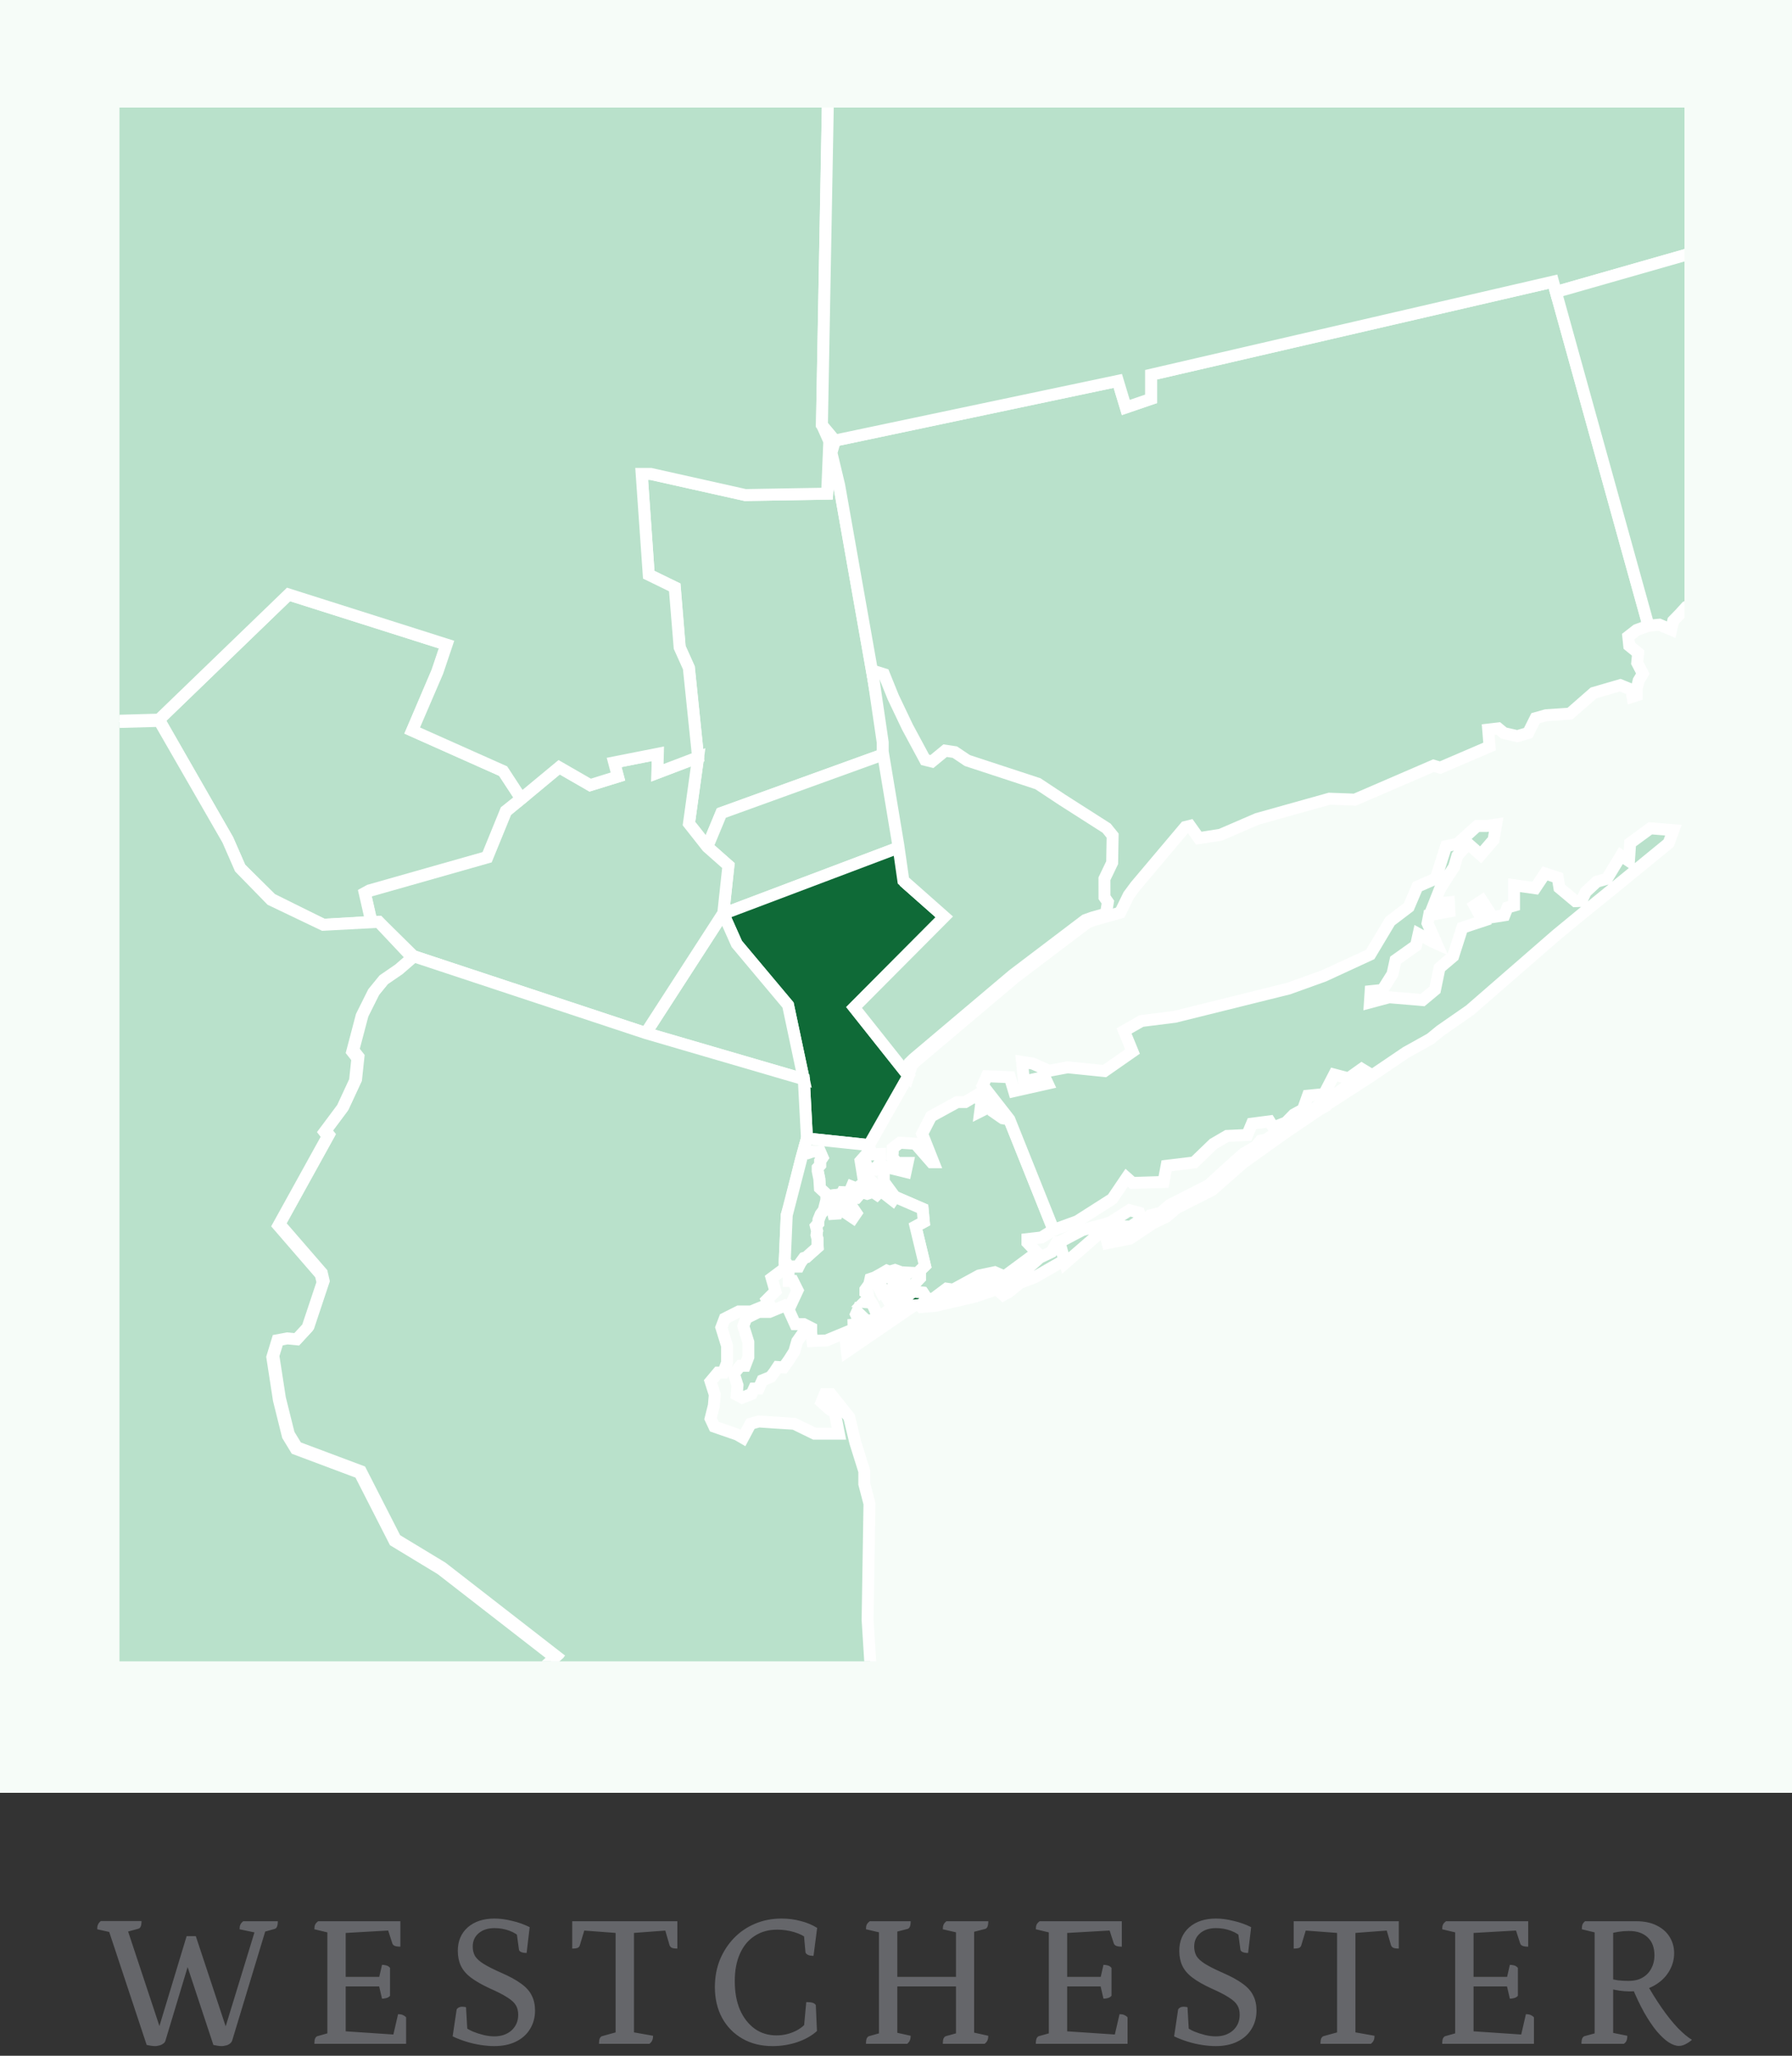
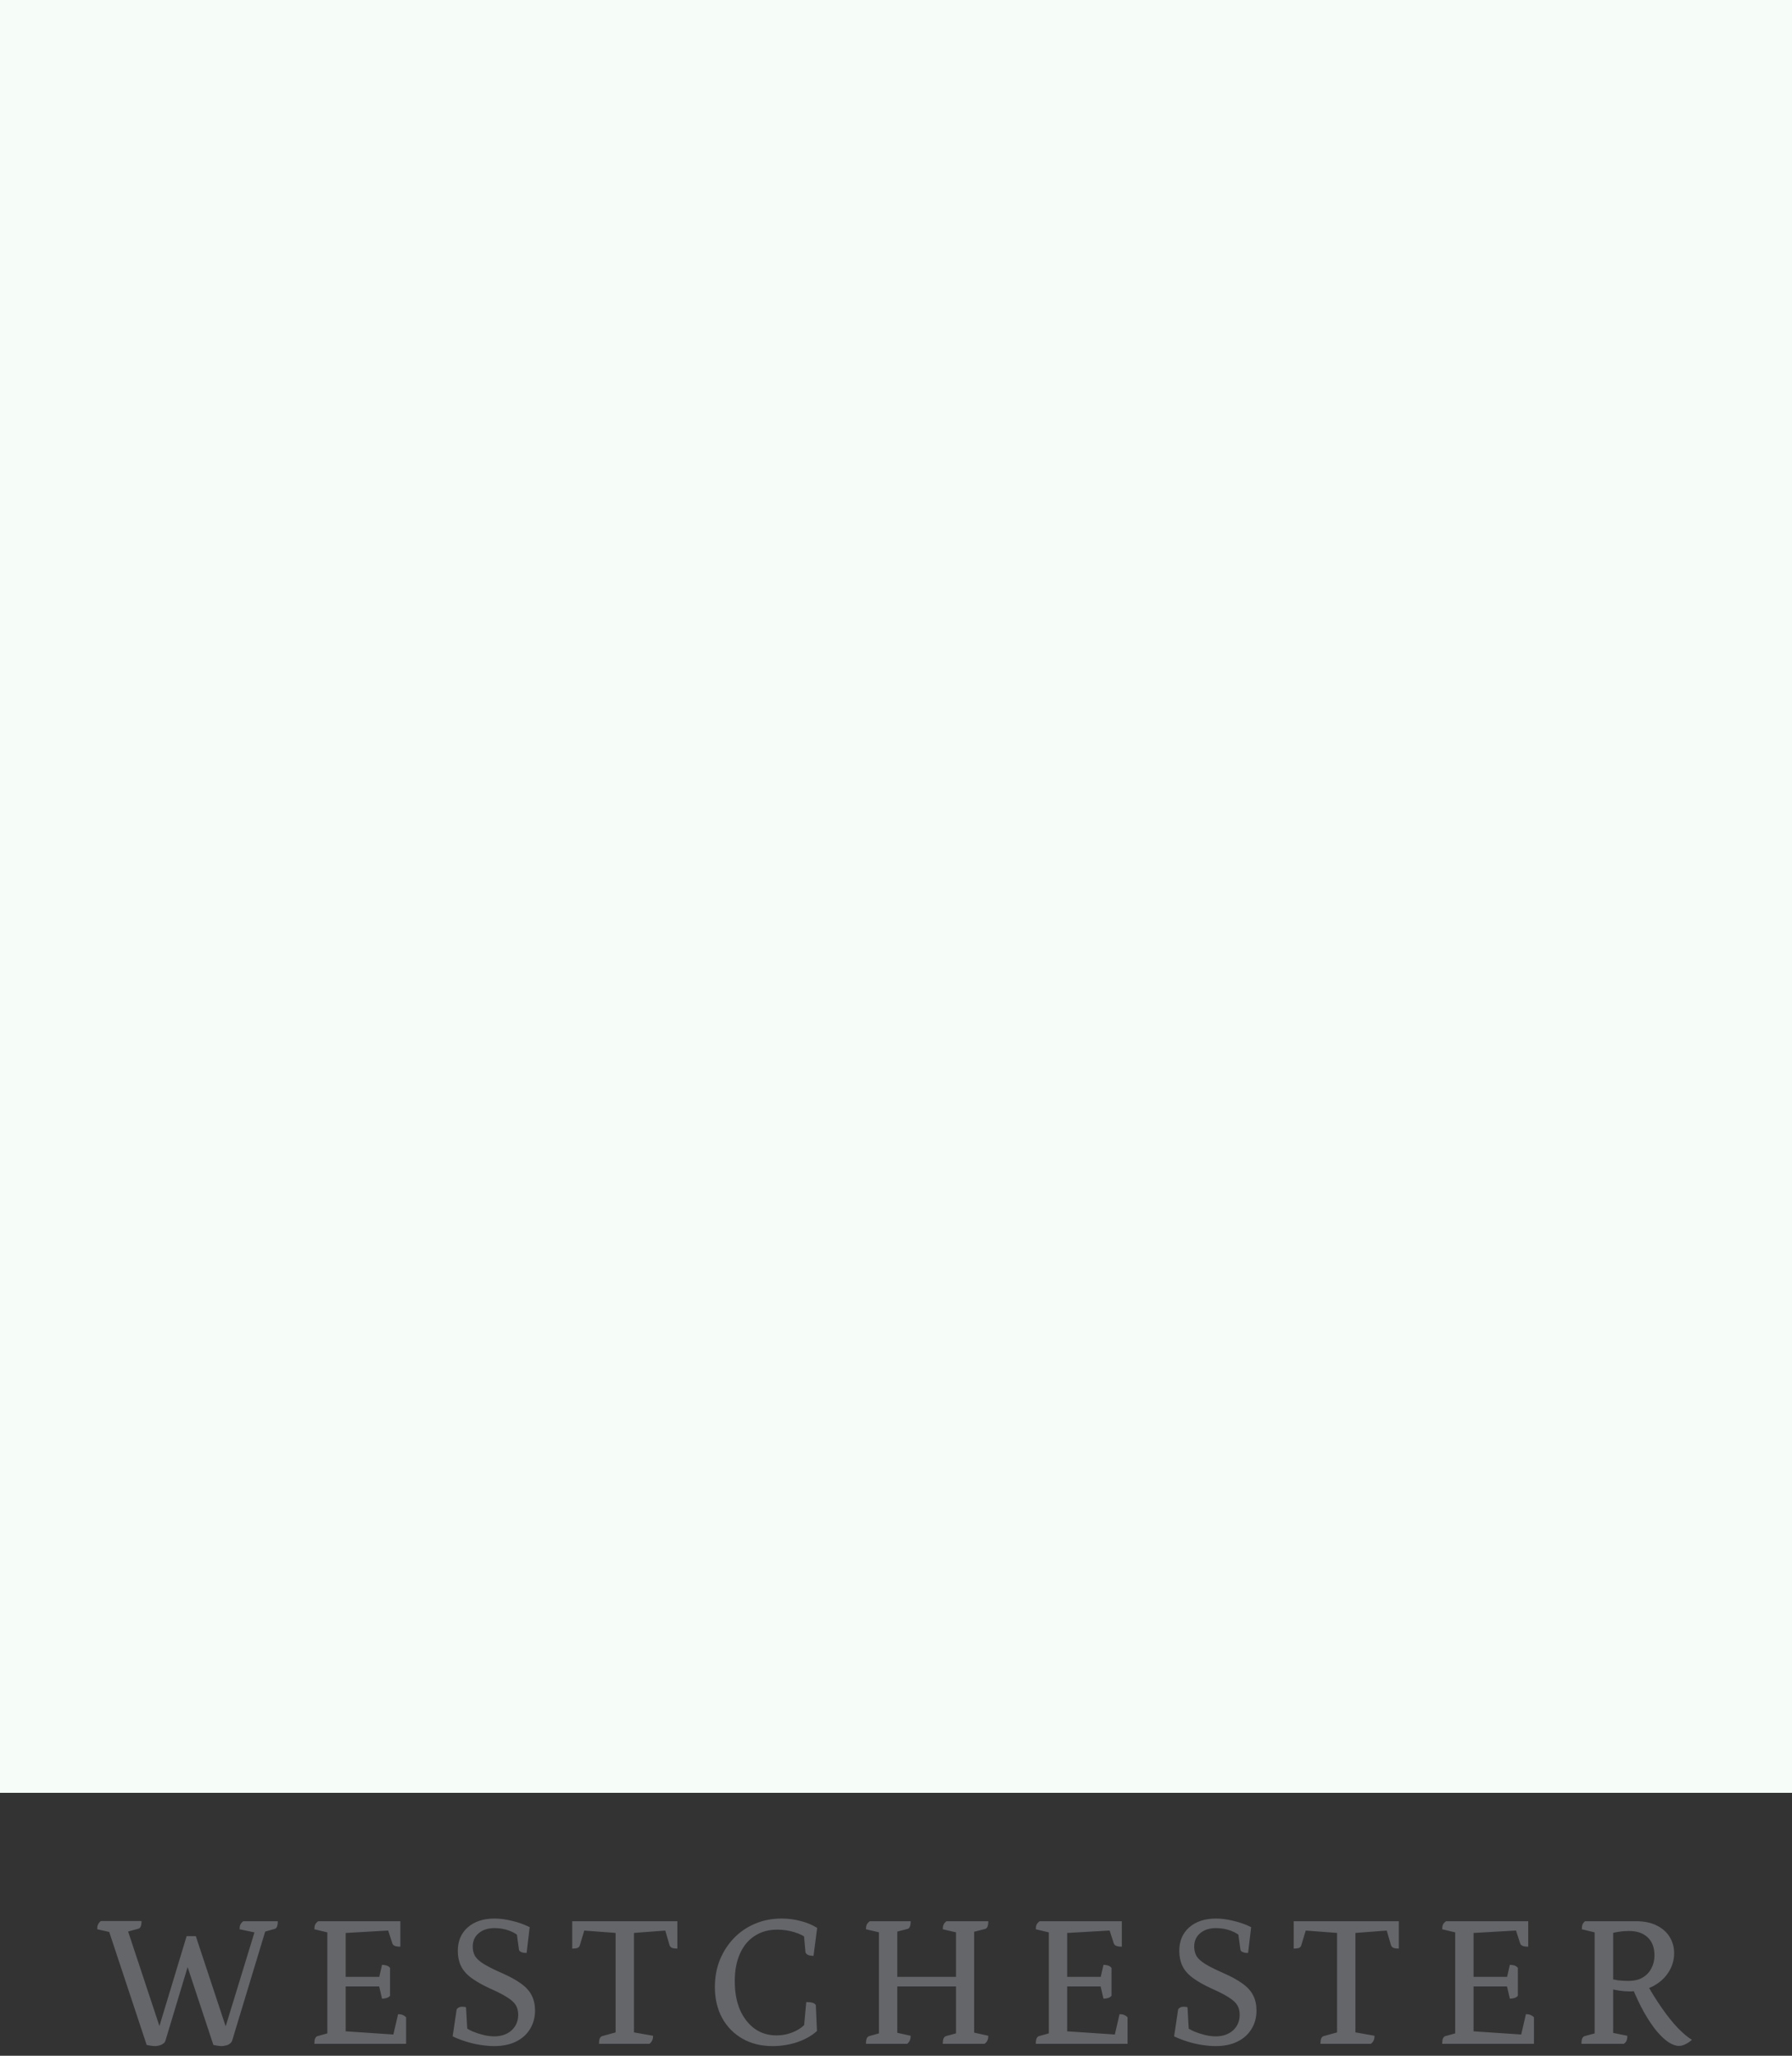
<svg xmlns="http://www.w3.org/2000/svg" width="150" height="172" viewBox="0 0 150 172" fill="none">
  <rect x="0" y="0" width="150" height="172" fill="#333333" stroke="none" />
  <path d="M0 0H150V150H0V0Z" fill="#F6FCF8" />
  <path d="M12.982 171.192C12.897 171.192 12.779 171.181 12.63 171.16C12.481 171.139 12.363 171.117 12.278 171.096L9.03 161.304L9.494 161.72L8.134 161.416C8.134 161.256 8.155 161.128 8.198 161.032C8.241 160.925 8.321 160.824 8.438 160.728H11.846C11.846 160.92 11.825 161.069 11.782 161.176C11.739 161.283 11.675 161.347 11.59 161.368L10.422 161.688L10.598 161.224L13.462 169.864H13.238L15.622 161.992H16.39L18.998 169.864H18.79L21.414 161.304V161.704L20.054 161.416C20.054 161.256 20.075 161.128 20.118 161.032C20.161 160.936 20.241 160.84 20.358 160.744H23.254C23.254 160.936 23.233 161.085 23.19 161.192C23.147 161.299 23.083 161.363 22.998 161.384L21.974 161.672L22.31 161.24L19.43 170.744C19.387 170.851 19.318 170.936 19.222 171C19.126 171.075 19.014 171.123 18.886 171.144C18.769 171.176 18.657 171.192 18.55 171.192C18.475 171.192 18.363 171.181 18.214 171.16C18.065 171.139 17.947 171.117 17.862 171.096L15.462 163.848H15.926L13.846 170.744C13.814 170.851 13.745 170.936 13.638 171C13.531 171.075 13.419 171.123 13.302 171.144C13.185 171.176 13.078 171.192 12.982 171.192ZM26.313 171C26.313 170.808 26.334 170.659 26.377 170.552C26.43 170.445 26.494 170.381 26.569 170.36L27.657 170.056L27.401 170.328L27.401 161.448L27.641 161.736L26.313 161.416C26.313 161.256 26.334 161.128 26.377 161.032C26.419 160.936 26.505 160.84 26.633 160.744H33.513L33.513 162.872C33.31 162.872 33.155 162.851 33.049 162.808C32.942 162.765 32.873 162.696 32.841 162.6L32.441 161.368L32.665 161.512L28.761 161.736L28.937 161.528L28.937 165.512L28.777 165.4H31.929L31.721 165.512L31.977 164.392C32.094 164.392 32.211 164.408 32.329 164.44C32.457 164.472 32.563 164.541 32.649 164.648L32.649 166.984C32.563 167.08 32.457 167.144 32.329 167.176C32.211 167.208 32.094 167.224 31.977 167.224L31.705 166.056L31.929 166.2H28.777L28.937 166.056L28.937 170.12L28.777 169.944L33.065 170.232L32.873 170.456L33.321 168.52C33.47 168.52 33.598 168.541 33.705 168.584C33.811 168.627 33.907 168.691 33.993 168.776L33.993 171H26.313ZM41.361 171.192C41.03 171.192 40.652 171.16 40.225 171.096C39.809 171.032 39.398 170.936 38.993 170.808C38.588 170.68 38.22 170.536 37.889 170.376L38.225 168.12C38.321 167.971 38.476 167.896 38.689 167.896C38.742 167.896 38.801 167.901 38.865 167.912C38.929 167.912 38.977 167.923 39.009 167.944L39.137 170.152L38.833 169.544C39.046 169.704 39.297 169.848 39.585 169.976C39.873 170.093 40.172 170.189 40.481 170.264C40.79 170.339 41.089 170.376 41.377 170.376C41.964 170.376 42.444 170.211 42.817 169.88C43.19 169.539 43.377 169.101 43.377 168.568C43.377 168.259 43.313 167.997 43.185 167.784C43.057 167.56 42.822 167.341 42.481 167.128C42.14 166.904 41.654 166.653 41.025 166.376C40.353 166.067 39.82 165.763 39.425 165.464C39.03 165.165 38.748 164.835 38.577 164.472C38.406 164.109 38.321 163.693 38.321 163.224C38.321 162.403 38.598 161.747 39.153 161.256C39.718 160.765 40.465 160.52 41.393 160.52C41.852 160.52 42.337 160.584 42.849 160.712C43.372 160.829 43.868 161.005 44.337 161.24L44.081 163.4C43.889 163.4 43.734 163.373 43.617 163.32C43.51 163.267 43.452 163.203 43.441 163.128L43.217 161.496L43.585 162.152C43.361 161.896 43.052 161.693 42.657 161.544C42.262 161.395 41.841 161.32 41.393 161.32C40.838 161.32 40.396 161.464 40.065 161.752C39.734 162.029 39.569 162.403 39.569 162.872C39.569 163.16 39.633 163.421 39.761 163.656C39.9 163.88 40.14 164.099 40.481 164.312C40.822 164.525 41.308 164.771 41.937 165.048C42.652 165.357 43.217 165.667 43.633 165.976C44.049 166.275 44.342 166.605 44.513 166.968C44.694 167.32 44.785 167.736 44.785 168.216C44.785 168.803 44.641 169.325 44.353 169.784C44.076 170.232 43.681 170.579 43.169 170.824C42.668 171.069 42.065 171.192 41.361 171.192ZM50.138 171C50.138 170.808 50.159 170.659 50.202 170.552C50.255 170.445 50.319 170.381 50.394 170.36L51.786 169.976L51.53 170.328L51.53 161.528L51.706 161.736L48.73 161.512L48.954 161.368L48.538 162.744C48.517 162.84 48.458 162.915 48.362 162.968C48.266 163.011 48.111 163.032 47.898 163.032L47.898 160.744H56.698L56.698 163.032C56.495 163.032 56.34 163.011 56.234 162.968C56.138 162.915 56.074 162.84 56.042 162.744L55.642 161.368L55.866 161.512L52.89 161.736L53.066 161.528L53.066 170.296L52.778 169.992L54.666 170.328C54.666 170.477 54.645 170.6 54.602 170.696C54.57 170.792 54.49 170.893 54.362 171H50.138ZM64.672 171.192C63.712 171.192 62.869 170.984 62.144 170.568C61.419 170.152 60.853 169.576 60.448 168.84C60.042 168.093 59.84 167.235 59.84 166.264C59.84 165.432 59.978 164.669 60.256 163.976C60.544 163.283 60.933 162.68 61.424 162.168C61.925 161.645 62.517 161.24 63.2 160.952C63.883 160.664 64.624 160.52 65.424 160.52C65.978 160.52 66.512 160.589 67.024 160.728C67.536 160.856 67.995 161.048 68.4 161.304L68.096 163.64C67.904 163.64 67.749 163.613 67.632 163.56C67.514 163.496 67.445 163.427 67.424 163.352L67.28 161.768L67.568 162.2C67.301 161.976 66.939 161.795 66.48 161.656C66.021 161.517 65.546 161.448 65.056 161.448C64.331 161.448 63.701 161.624 63.168 161.976C62.635 162.317 62.224 162.813 61.936 163.464C61.648 164.104 61.504 164.867 61.504 165.752C61.504 166.669 61.648 167.469 61.936 168.152C62.234 168.824 62.645 169.352 63.168 169.736C63.691 170.109 64.299 170.296 64.992 170.296C65.536 170.296 66.048 170.184 66.528 169.96C67.008 169.736 67.365 169.443 67.6 169.08L67.28 169.768L67.488 167.512C67.754 167.512 67.941 167.533 68.048 167.576C68.165 167.619 68.245 167.683 68.288 167.768L68.384 169.928C67.968 170.312 67.424 170.621 66.752 170.856C66.08 171.08 65.386 171.192 64.672 171.192ZM72.485 171C72.485 170.808 72.506 170.659 72.549 170.552C72.602 170.445 72.666 170.381 72.741 170.36L73.829 170.056L73.573 170.328L73.573 161.448L73.845 161.736L72.485 161.416C72.485 161.256 72.506 161.128 72.549 161.032C72.591 160.936 72.677 160.84 72.805 160.744H76.229C76.229 160.936 76.207 161.085 76.165 161.192C76.122 161.299 76.058 161.363 75.973 161.384L74.805 161.688L75.109 161.4L75.109 165.576L74.981 165.4L80.133 165.4L80.021 165.576L80.021 161.448L80.293 161.736L78.917 161.416C78.917 161.256 78.938 161.128 78.981 161.032C79.023 160.936 79.103 160.84 79.221 160.744H82.725C82.725 160.936 82.703 161.085 82.661 161.192C82.618 161.299 82.554 161.363 82.469 161.384L81.301 161.688L81.541 161.4L81.541 170.296L81.285 170.008L82.725 170.328C82.725 170.477 82.703 170.6 82.661 170.696C82.629 170.792 82.549 170.893 82.421 171H78.917C78.917 170.808 78.938 170.659 78.981 170.552C79.034 170.445 79.098 170.381 79.173 170.36L80.277 170.056L80.021 170.328L80.021 166.024L80.133 166.2L74.981 166.2L75.109 166.024L75.109 170.296L74.789 170.008L76.229 170.328C76.229 170.477 76.207 170.6 76.165 170.696C76.133 170.792 76.058 170.893 75.941 171H72.485ZM86.703 171C86.703 170.808 86.725 170.659 86.767 170.552C86.821 170.445 86.885 170.381 86.959 170.36L88.047 170.056L87.791 170.328L87.791 161.448L88.031 161.736L86.703 161.416C86.703 161.256 86.725 161.128 86.767 161.032C86.81 160.936 86.895 160.84 87.023 160.744H93.903V162.872C93.701 162.872 93.546 162.851 93.439 162.808C93.333 162.765 93.263 162.696 93.231 162.6L92.831 161.368L93.055 161.512L89.151 161.736L89.327 161.528L89.327 165.512L89.167 165.4H92.319L92.111 165.512L92.367 164.392C92.485 164.392 92.602 164.408 92.719 164.44C92.847 164.472 92.954 164.541 93.039 164.648V166.984C92.954 167.08 92.847 167.144 92.719 167.176C92.602 167.208 92.485 167.224 92.367 167.224L92.095 166.056L92.319 166.2H89.167L89.327 166.056L89.327 170.12L89.167 169.944L93.455 170.232L93.263 170.456L93.711 168.52C93.861 168.52 93.989 168.541 94.095 168.584C94.202 168.627 94.298 168.691 94.383 168.776V171H86.703ZM101.752 171.192C101.421 171.192 101.042 171.16 100.616 171.096C100.2 171.032 99.789 170.936 99.384 170.808C98.978 170.68 98.61 170.536 98.28 170.376L98.616 168.12C98.712 167.971 98.866 167.896 99.08 167.896C99.133 167.896 99.192 167.901 99.256 167.912C99.32 167.912 99.368 167.923 99.4 167.944L99.528 170.152L99.224 169.544C99.437 169.704 99.688 169.848 99.976 169.976C100.264 170.093 100.562 170.189 100.872 170.264C101.181 170.339 101.48 170.376 101.768 170.376C102.354 170.376 102.834 170.211 103.208 169.88C103.581 169.539 103.768 169.101 103.768 168.568C103.768 168.259 103.704 167.997 103.576 167.784C103.448 167.56 103.213 167.341 102.872 167.128C102.53 166.904 102.045 166.653 101.416 166.376C100.744 166.067 100.21 165.763 99.816 165.464C99.421 165.165 99.138 164.835 98.968 164.472C98.797 164.109 98.712 163.693 98.712 163.224C98.712 162.403 98.989 161.747 99.544 161.256C100.109 160.765 100.856 160.52 101.784 160.52C102.242 160.52 102.728 160.584 103.24 160.712C103.762 160.829 104.258 161.005 104.728 161.24L104.472 163.4C104.28 163.4 104.125 163.373 104.008 163.32C103.901 163.267 103.842 163.203 103.832 163.128L103.608 161.496L103.976 162.152C103.752 161.896 103.442 161.693 103.048 161.544C102.653 161.395 102.232 161.32 101.784 161.32C101.229 161.32 100.786 161.464 100.456 161.752C100.125 162.029 99.96 162.403 99.96 162.872C99.96 163.16 100.024 163.421 100.152 163.656C100.29 163.88 100.53 164.099 100.872 164.312C101.213 164.525 101.698 164.771 102.328 165.048C103.042 165.357 103.608 165.667 104.024 165.976C104.44 166.275 104.733 166.605 104.904 166.968C105.085 167.32 105.176 167.736 105.176 168.216C105.176 168.803 105.032 169.325 104.744 169.784C104.466 170.232 104.072 170.579 103.56 170.824C103.058 171.069 102.456 171.192 101.752 171.192ZM110.528 171C110.528 170.808 110.55 170.659 110.592 170.552C110.646 170.445 110.71 170.381 110.784 170.36L112.176 169.976L111.92 170.328L111.92 161.528L112.096 161.736L109.12 161.512L109.344 161.368L108.928 162.744C108.907 162.84 108.848 162.915 108.752 162.968C108.656 163.011 108.502 163.032 108.288 163.032V160.744H117.088V163.032C116.886 163.032 116.731 163.011 116.624 162.968C116.528 162.915 116.464 162.84 116.432 162.744L116.032 161.368L116.256 161.512L113.28 161.736L113.456 161.528L113.456 170.296L113.168 169.992L115.056 170.328C115.056 170.477 115.035 170.6 114.992 170.696C114.96 170.792 114.88 170.893 114.752 171H110.528ZM120.719 171C120.719 170.808 120.74 170.659 120.783 170.552C120.836 170.445 120.9 170.381 120.975 170.36L122.063 170.056L121.807 170.328L121.807 161.448L122.047 161.736L120.719 161.416C120.719 161.256 120.74 161.128 120.783 161.032C120.826 160.936 120.911 160.84 121.039 160.744H127.919V162.872C127.716 162.872 127.562 162.851 127.455 162.808C127.348 162.765 127.279 162.696 127.247 162.6L126.847 161.368L127.071 161.512L123.167 161.736L123.343 161.528L123.343 165.512L123.183 165.4H126.335L126.127 165.512L126.383 164.392C126.5 164.392 126.618 164.408 126.735 164.44C126.863 164.472 126.97 164.541 127.055 164.648V166.984C126.97 167.08 126.863 167.144 126.735 167.176C126.618 167.208 126.5 167.224 126.383 167.224L126.111 166.056L126.335 166.2H123.183L123.343 166.056L123.343 170.12L123.183 169.944L127.471 170.232L127.279 170.456L127.727 168.52C127.876 168.52 128.004 168.541 128.111 168.584C128.218 168.627 128.314 168.691 128.399 168.776V171H120.719ZM132.375 171C132.375 170.808 132.397 170.659 132.439 170.552C132.493 170.445 132.557 170.381 132.631 170.36L133.751 170.056L133.479 170.328L133.479 161.448L133.719 161.736L132.407 161.416C132.407 161.256 132.423 161.128 132.455 161.032C132.498 160.925 132.573 160.829 132.679 160.744H136.951C137.645 160.744 138.226 160.867 138.695 161.112C139.165 161.347 139.522 161.667 139.767 162.072C140.013 162.477 140.135 162.925 140.135 163.416C140.135 163.981 139.981 164.509 139.671 165C139.373 165.48 138.946 165.869 138.391 166.168C137.837 166.467 137.175 166.616 136.407 166.616C136.141 166.616 135.858 166.595 135.559 166.552C135.261 166.509 134.983 166.451 134.727 166.376H135.031L135.031 170.424L134.631 170.008L136.215 170.328C136.215 170.499 136.194 170.632 136.151 170.728C136.119 170.824 136.045 170.915 135.927 171H132.375ZM135.031 165.816L134.759 165.528C134.909 165.592 135.133 165.645 135.431 165.688C135.73 165.72 136.018 165.736 136.295 165.736C136.797 165.736 137.202 165.64 137.511 165.448C137.831 165.256 138.071 165 138.231 164.68C138.402 164.36 138.487 164.003 138.487 163.608C138.487 162.947 138.295 162.44 137.911 162.088C137.538 161.736 137.021 161.56 136.359 161.56C136.061 161.56 135.778 161.581 135.511 161.624C135.245 161.667 134.999 161.715 134.775 161.768L135.031 161.528V165.816ZM140.535 171.176C140.279 171.176 139.991 171.075 139.671 170.872C139.351 170.659 139.015 170.344 138.663 169.928C138.322 169.512 137.975 168.995 137.623 168.376C137.271 167.747 136.93 167.027 136.599 166.216L137.751 165.832C138.189 166.611 138.637 167.331 139.095 167.992C139.554 168.653 140.002 169.213 140.439 169.672C140.887 170.131 141.282 170.461 141.623 170.664C141.474 170.803 141.303 170.92 141.111 171.016C140.919 171.123 140.727 171.176 140.535 171.176Z" fill="#65666A" />
  <g clip-path="url(#clip0_1331_904)">
    <g clip-path="url(#clip1_1331_904)">
      <g clip-path="url(#clip2_1331_904)">
-         <path d="M59.205 70.856L57.668 68.908L58.436 63.364L57.668 55.872L56.9 54.163L56.487 49.147L54.305 48.086L53.715 39.653H54.483L62.39 41.42L69.239 41.304L69.594 37.882L70.242 40.594L74.08 62.303V63.071L60.382 68.024L59.205 70.856Z" fill="#B9E1CB" stroke="white" stroke-miterlimit="10" />
        <path d="M59.205 70.856L60.382 68.024L74.08 63.07L75.377 70.856L60.542 76.458L60.973 72.42L59.205 70.856Z" fill="#B9E1CB" stroke="white" stroke-miterlimit="10" />
        <path d="M60.542 76.458L75.377 70.856L75.808 73.865L79.233 76.892L71.677 84.482L76.047 89.986L72.739 95.805L67.546 95.255L67.289 90.341L65.97 84.127L61.683 79.014L60.542 76.458Z" fill="#0F6A37" stroke="white" stroke-miterlimit="10" />
        <path d="M60.531 76.414L61.672 78.971L65.963 84.084L67.282 90.298L54.048 86.448L60.531 76.414Z" fill="#B9E1CB" stroke="white" stroke-miterlimit="10" />
        <path d="M54.055 86.434L60.542 76.4L60.973 72.42L59.205 70.856L57.668 68.908L58.436 63.364L55.034 64.66L55.07 63.07L51.41 63.798L51.725 64.975L49.406 65.685L46.808 64.189L42.361 67.886L40.785 71.739L30.947 74.531L30.555 74.752L31.106 77.167L31.697 77.128L34.607 79.999L54.055 86.434Z" fill="#B9E1CB" stroke="white" stroke-miterlimit="10" />
        <path d="M43.63 66.822L42.336 67.854L40.764 71.707L30.925 74.499L30.53 74.716L31.081 77.131L27.062 77.374L22.725 75.219L20.098 72.626L19.065 70.266L13.307 60.21L24.142 49.737L37.361 53.927L36.596 56.197L34.498 61.122L42.115 64.515L43.63 66.822Z" fill="#B9E1CB" stroke="white" stroke-miterlimit="10" />
        <path d="M77.638 108.744L77.247 108.153L76.46 108.056L76.359 107.603L77 106.937V106.307L77.424 105.894L76.634 102.609L77.327 102.236L77.225 101.136L74.906 100.133L73.978 98.872V97.598L75.808 98.047L75.968 97.301H75.102L74.689 96.83L74.728 96.475V96.062L75.319 95.61L76.616 95.689L77.975 97.243H78.131L77.189 94.864L77.935 93.408L80.12 92.21H80.787L81.711 91.659L82.146 92.228L82.048 92.995L82.914 92.561L83.088 92.977L83.936 93.564L84.487 93.665L88.187 102.903L87.183 103.533L86.002 103.67V103.967L86.788 104.793L86.121 105.285L84.074 106.799L83.266 106.444L81.95 106.719L79.783 107.9L79.233 107.82L78.153 108.628L77.638 108.744Z" fill="#B9E1CB" stroke="white" stroke-miterlimit="10" />
        <path d="M83.581 107.172V107.82L81.595 108.49L78.309 109.254L77.149 109.352L77.029 109.178L77.424 108.921L78.82 108.667L81.085 107.878L81.711 107.9L82.186 107.465L82.893 107.328L83.581 107.172Z" fill="#B9E1CB" stroke="white" stroke-miterlimit="10" />
        <path d="M83.976 108.352L83.78 108.175L84.153 107.545L84.487 107.367L84.82 107.172L86.788 105.441L87.023 105.224L88.009 104.753L88.48 103.927H88.68L89.093 105.441L86.592 106.875L85.393 107.328L84.469 108.077L83.976 108.352Z" fill="#B9E1CB" stroke="white" stroke-miterlimit="10" />
        <path d="M89.169 105.676L88.68 103.927L90.586 102.924L91.452 102.689L92.513 102.414L92.966 102.254L94.543 101.251L95.347 101.469L95.546 102.019L94.641 102.627L93.677 102.591L92.003 103.218L89.169 105.676Z" fill="#B9E1CB" stroke="white" stroke-miterlimit="10" />
        <path d="M92.575 103.464L92.713 104.007L94.583 103.631L96.489 102.356L97.652 101.784L98.478 101.078L101.468 99.564L104.066 97.283L106.132 95.805L107.704 94.686L109.534 93.448L110.44 92.836L111.031 92.503L111.266 92.228L111.031 92.072L109.338 93.213L107.94 94.234L107.095 94.607L105.936 95.374L105.523 95.432L105.128 95.925L104.124 96.493L103.298 97.221L101.153 99.169L97.906 100.821L97.159 101.469L96.271 101.686L95.684 102.218L94.383 103.062L93.517 103.239L93.34 103.12L92.575 103.464Z" fill="#B9E1CB" stroke="white" stroke-miterlimit="10" />
        <path d="M111.462 92.17L111.031 92.072L114.433 89.711L113.98 89.436L112.879 90.222L111.679 89.906L110.835 91.54L109.476 91.677L109.063 92.836L108.295 93.252L107.646 93.919L106.584 94.332L106.269 93.821L104.794 94.016L104.399 94.962L102.707 95.041L101.566 95.707L99.953 97.261L97.652 97.536L97.395 98.894L94.797 98.974L94.304 98.539L93.104 100.31L90.173 102.178L88.187 102.903L84.487 93.665L82.262 90.812L82.599 90.044L84.527 90.124L84.879 91.29L87.694 90.656L87.437 90.106L85.708 90.479L85.549 88.846L86.437 88.983L87.814 89.591L89.368 89.298L92.456 89.613L94.797 87.98L94.09 86.253L95.547 85.424L98.348 85.072L107.864 82.711L110.813 81.65L114.691 79.862L116.361 77.07L117.916 75.889L118.644 74.18L120.181 73.51L121.047 70.798L121.989 70.599L123.641 69.107H124.449L125.236 68.987L125.022 70.266L123.938 71.522L122.877 70.581L121.989 71.602L121.713 72.547L121.398 73.018L120.532 74.376L120.043 75.614L121.282 75.495L121.322 76.262L119.623 76.566L119.492 77.247L120.239 78.938L119.883 78.779L118.742 78.149L118.528 79.112L116.814 80.332L116.56 81.491L115.72 82.827L114.731 82.929L114.669 83.87L116.285 83.439L118.644 83.635L119.079 83.675L120.119 82.809L120.496 80.981L121.634 80.017L122.402 77.62L124.134 77.048L123.427 75.77L124.054 75.357L124.942 76.733L125.924 76.577L126.181 75.929L126.732 75.77V74.061L128.504 74.314L129.33 73.079L130.392 73.43L130.53 74.278L131.867 75.397L132.378 75.379L132.733 74.629L133.657 73.767L134.505 73.528L135.683 71.584L136.353 72.036L136.451 70.541L138.143 69.302L140.071 69.458L139.68 70.541L135.647 73.843L132.516 76.382L130.294 78.21L123.032 84.522L120.572 86.231L119.728 86.919L117.68 88.06L114.633 90.124L111.462 92.17Z" fill="#B9E1CB" stroke="white" stroke-miterlimit="10" />
        <path d="M71.677 84.482L79.233 76.892L75.808 73.865L75.377 70.856L74.08 63.07V62.303L73.08 56.647L72.906 55.662L70.242 40.594L69.594 37.882L69.887 36.861L93.557 31.867L94.228 34.069L96.351 33.359V31.353L129.997 23.568L137.987 52.352L137.002 52.707L136.295 53.257L136.375 54.025L137.121 54.633L137.042 55.459L137.513 56.364L137.161 56.954L137.002 57.624V58.175L136.65 58.291L136.549 57.7L135.625 57.327L133.393 57.975L131.414 59.706L129.407 59.844L128.533 60.09L127.914 61.329L127.008 61.593L125.881 61.336L125.413 60.945L124.569 61.043L124.685 62.458L120.554 64.229L119.992 64.063L113.39 66.912L113.147 66.894L111.277 66.826L105.236 68.517L102.167 69.842L100.344 70.128L99.609 69.096L99.214 69.194L95.065 74.111L94.481 74.897L93.764 76.36L92.771 76.639L91.619 76.961L91.028 77.178L84.98 81.759L76.656 88.788L76.323 89.114L76.048 89.986L71.677 84.482Z" fill="#B9E1CB" stroke="white" stroke-miterlimit="10" />
        <path d="M71.485 84.294L79.041 76.704L75.616 73.677L75.185 70.668L73.888 62.882V62.114L73.043 56.35L73.283 56.187L73.989 56.408L74.765 58.327L75.961 60.836L77.436 63.574L78.008 63.715L79.113 62.806L79.925 62.929L80.972 63.632L86.872 65.569L88.955 66.945L92.63 69.291L93.133 69.914L93.094 72.177L92.448 73.525L92.452 75.067L92.735 75.476L92.579 76.447L91.427 76.773L90.836 76.986L84.788 81.571L76.464 88.596L76.131 88.922L75.856 89.798L71.485 84.294Z" fill="#B9E1CB" stroke="white" stroke-miterlimit="10" />
        <path d="M13.307 60.21L8.719 60.337L7.491 56.777L4.418 54.376H2.298L-154.493 85.952L-156.852 72.554L-156.232 72.485L-155.199 71.761L-153.311 70.052L-148.763 65.804L-147.524 64.566L-146.904 64.204L-146.227 63.023L-145.756 61.575L-143.944 59.54L-143.502 59.156L-136.831 54.376L-136.918 53.254L-134.943 48.007L-131.576 45.204L-130.601 44.878L-129.453 43.375L-129.188 43.013L-128.771 42.336L-128.804 41.659L-130.043 38.798L-131.96 35.347L-132.431 34.757L-133.084 34.315L-134.617 34.167L-135.236 33.725L-136.153 33.547L-136.537 32.986L-137.421 29.622L-138.603 29.3L-139.074 28.652L-140.722 20.483L-133.551 16.557L-132.783 16.195L-126.351 13.128L-122.897 11.828L-121.154 11.104L-120.122 11.278L-103.594 8.478L-102.869 8.272H-96.368L-95.096 8.714L-92.824 9.156L-91.737 9.804L-90.436 10.528L-87.635 11.614L-86.718 11.792L-86.041 11.643L-80.993 8.431L-80.631 8.46L-71.763 6.099H-70.035L-69.31 6.248L-68.948 6.396L-66.114 5.864L-65.081 5.303L-63.962 4.626L-61.186 3.061L-60.653 2.768L-59.928 2.149L-58.718 0.849L-58.541 0.487L-55.783 -3.587L-49.793 -9.986L-47.981 -10.663L-47.068 -10.105L-45.325 -10.398L-44.962 -10.811L-43.636 -11.579C-43.636 -11.579 -43.017 -11.666 -42.81 -13.082C-42.603 -14.498 -43.245 -17.593 -43.245 -17.593L-43.716 -19.042L-45.999 -24.926L-48.304 -25.785L-47.358 -27.139H-46.118L-44.202 -28.439L-43.477 -30.09V-30.945L-44.245 -32.773L-44.538 -33.215L-47.872 -33.508L-49.822 -34.305L-50.394 -34.758L-52.815 -36.438L-53.377 -36.731L-53.819 -38.031V-39.711L-52.931 -43.249L-44.669 -51.864L-39.415 -56.347L-38.262 -60.268L-37.349 -62.361L-35.371 -65.519L-30.055 -73.79L-28.344 -76.122L-18.868 -86.739L-15.741 -90.277L-10.371 -93.434L-9.718 -93.55H-6.946L-5.885 -93.757L7.694 -96.291L12.741 -97.323L17.285 -98.62L21.808 -99.883L29.128 -101.832L31.135 -102.273L39.738 -104.656L40.122 -104.772L40.358 -104.008L41.481 -102.65L41.865 -100.839L41.039 -98.714L41.401 -96.356L43.47 -95.205L43.231 -92.308V-87.637L44.206 -84.276L45.21 -83.509L45.887 -83.244L47.482 -81.325L48.721 -78.584V-77.86L48.13 -74.706L49.638 -69.893L48.366 -66.413L48.004 -64.201L48.178 -58.863L48.902 -57.299L49.315 -56.915L52.577 -48.587L54.32 -45.284L53.957 -43.662L53.515 -39.827L53.751 -37.086L54.044 -36.467L55.048 -36.231L55.197 -38.857L57.469 -39.092L58.386 -37.499L59.447 -37.292L60.038 -37.144L61.125 -34.971L67.945 -2.794L67.09 -0.639L68.3 2.073H69.423L68.804 35.546L69.416 36.922L69.235 41.304L62.386 41.42L54.475 39.653H53.711L54.302 48.086L56.476 49.147L56.889 54.163L57.657 55.872L58.433 63.36L55.026 64.656L55.066 63.067L51.406 63.791L51.721 64.968L49.402 65.692L46.804 64.197L43.626 66.829L42.115 64.515L34.505 61.122L36.621 56.205L37.386 53.934L24.156 49.737L13.307 60.21Z" fill="#B9E1CB" stroke="white" stroke-miterlimit="10" />
        <path d="M67.282 90.298L67.546 95.255L67.035 97.065L66.049 101.078L65.854 101.668L65.658 106.14L64.593 106.937L64.908 108.037L64.201 108.744L64.397 109.098L62.864 109.728H61.839L60.665 110.319L60.382 111.065L60.857 112.6V114.012L60.541 114.841H60.107L59.48 115.587L59.831 116.688L59.755 117.594L59.48 118.694L59.791 119.361L61.723 120.031L62.194 120.306L62.824 119.125L63.513 118.93L64.672 119.009L66.484 119.125L68.177 119.951H70.22L69.869 118.144L69.474 117.945L68.767 117.318L69.043 116.648H69.554L71.086 118.575L71.597 120.7L72.347 123.098V124.159L72.779 125.81L72.623 135.525L73.214 144.922L71.837 149.601L71.206 152.787L72.463 154.203L72.112 156.209L68.293 163.053L68.923 163.708H64.988H23.746L27.287 158.016L31.972 156.169L36.574 148.46L39.017 144.922L39.843 144.332L42.477 142.286L42.952 140.559L44.445 140.439L46.532 138.553L37.009 131.158L33.114 128.801L30.2 123.098L24.848 121.092L24.178 119.991L23.431 116.996L22.88 113.422L23.315 112.01L24.141 111.85L24.928 111.93L25.834 110.945L27.091 107.172L26.935 106.502L23.391 102.414L27.526 94.94L27.247 94.589L28.744 92.582L29.805 90.298L30.005 88.415L29.57 87.864L30.36 84.873L31.342 82.907L32.208 81.846L33.465 80.98L34.607 79.999L54.055 86.434L67.282 90.298Z" fill="#B9E1CB" stroke="white" stroke-miterlimit="10" />
-         <path d="M66.488 109.728L66.162 109.294L65.76 109.207L64.408 109.765H63.506L62.469 110.282L62.219 110.942L62.64 112.296V113.542L62.361 114.273H61.977L61.426 114.932L61.734 115.902L61.669 116.699L62.118 116.942L62.915 116.63L63.125 116.174H63.506L63.817 115.486L64.51 115.207L64.825 114.791L65.1 114.374L65.589 114.411L66.039 113.784L66.488 113.074L66.731 112.227L67.256 111.477L67.293 110.97L66.633 110.297L66.488 109.728Z" fill="#B9E1CB" stroke="white" stroke-miterlimit="10" />
        <path d="M69.336 100.064L68.796 99.626L68.63 99.405L68.612 99.086L68.579 98.63L68.445 97.974V97.706L68.644 97.486V97.149L68.847 96.844L68.644 96.374L68.021 96.341L67.633 96.475L67.416 96.41L67.343 95.972L67.546 95.255L72.739 95.805L72.938 96.595L73.685 96.555V97.261L73.214 97.851L72.663 97.772L72.268 96.87L72.036 97.134L72.25 98.452L72.601 98.485L73.326 99.227L72.92 99.3L72.123 99.111L71.681 99.426L71.304 99.278L71.097 99.767L70.528 99.745L70.445 99.919L69.336 100.064Z" fill="#B9E1CB" stroke="white" stroke-miterlimit="10" />
        <path d="M75.826 107.911L75.892 107.523L75.776 107.357L75.642 106.784L76.062 106.48L75.439 106.448L74.917 106.259L74.442 106.397L74.228 106.31L73.736 106.596L73.214 106.882L72.859 107.002L72.757 107.458L72.438 107.896V108.132L72.641 108.262L72.692 108.602L72.355 108.939L72.573 108.957L72.859 108.87L73.029 109.124L73.214 109.529L73.431 110.033L73.38 110.369L73.029 110.438L72.547 110.514L71.746 109.747L71.648 109.967L72.014 110.764L71.445 110.826L71.456 111.21L69.17 112.155L68.47 112.176L68.003 112.205L67.901 111.535V111.104L67.282 110.789H66.561L66.01 109.569L66.76 107.958L66.365 107.172H66.01V106.386L65.658 106.14L65.847 105.705L65.999 106.024L66.405 105.959H66.843L66.996 105.655L67.293 105.249L67.499 105.184L67.97 104.76L68.445 104.34L68.427 103.652L68.344 103.33L68.394 102.993L68.293 102.588L68.496 102.352L68.51 102.052L68.695 101.595L68.949 101.259L69.17 100.4L69.536 100.038L70.445 99.919L70.398 100.451L70.434 100.763L70.072 100.947L69.775 100.886L69.67 101.219L69.753 101.559L70.087 101.537L70.221 101.255L70.5 101.277L71.406 101.889L71.674 101.498L71.185 100.777L71.391 100.238L71.695 100.23L72.043 99.832L72.301 99.788L72.587 99.883L73.062 99.723L73.399 99.951L73.718 99.626L74.721 100.408L74.906 100.132L77.225 101.136L77.327 102.236L76.635 102.609L77.425 105.894L77.001 106.307V106.937L76.359 107.603L75.826 107.911Z" fill="#B9E1CB" stroke="white" stroke-miterlimit="10" />
        <path d="M76.46 108.056L77.247 108.153L77.638 108.744L77.029 109.178L76.515 109.225L70.891 113.074L70.818 112.448L72.877 110.753L76.46 108.056Z" fill="#0F6A37" stroke="white" stroke-miterlimit="10" />
-         <path d="M65.688 105.503L65.854 101.668L67.155 96.635L67.344 95.972L67.416 96.41L67.633 96.475L68.021 96.341L68.644 96.374L68.847 96.844L68.644 97.149V97.486L68.445 97.706V97.974L68.579 98.63L68.63 99.405L69.17 99.908V100.4L69.083 100.737L68.949 101.259L68.695 101.595L68.51 102.052L68.496 102.352L68.293 102.588L68.394 102.993L68.344 103.33L68.427 103.652V104.072L68.445 104.34L67.97 104.76L67.499 105.184L67.293 105.249L66.996 105.655L66.844 105.959H66.405L65.999 106.024L65.847 105.705L65.688 105.503Z" fill="#B9E1CB" stroke="white" stroke-miterlimit="10" />
        <path d="M34.52 80.126L33.378 81.111L32.117 81.976L31.251 83.037L30.269 85.004L29.483 87.991L29.914 88.541L29.718 90.424L28.657 92.709L27.16 94.715L27.436 95.07L23.305 102.541L26.845 106.632L27.004 107.299L25.743 111.076L24.837 112.057L24.051 111.981L23.225 112.136L22.794 113.552L23.344 117.123L24.091 120.121L24.761 121.222L30.113 123.228L33.023 128.928L36.919 131.289L46.442 138.679L44.358 140.569L42.862 140.685L42.391 142.416L39.752 144.462L38.926 145.052L36.487 148.59L31.882 156.3L27.2 158.146L23.66 163.835L-170.064 163.708L-181.793 91.391L-181.116 91.257L-176.467 88.346L-171.154 83.555L-169.433 82.595V81.02L-168.397 79.97L-167.15 79.684L-166.929 80.372L-160.62 75.357L-157.283 73.17L-157.018 72.713L-156.812 73.014L-154.453 86.412L-149.716 84.985L2.301 54.369H4.425L7.494 56.777L8.741 60.441L13.336 60.315L19.065 70.266L20.098 72.626L22.692 75.284L27.062 77.374L31.697 77.128L34.52 80.126Z" fill="#B9E1CB" stroke="white" stroke-miterlimit="10" />
        <path d="M69.887 36.861L68.8 35.561L69.416 2.076L139.129 -13.082L140.426 -15.855H142.071L141.303 -18.39L142.662 -20.041H145.615L146.202 -22.822L149.804 -25.535H151.102L152.105 -25.241L153.758 -25.77V-24.828L155.294 -21.229L157.182 -17.572L159.603 -16.333L160.371 -16.453H161.197L162.212 -18.687L162.918 -18.452L163.332 -17.449L164.219 -17.742V-16.384L163.629 -15.559L163.216 -13.14L162.491 -12.727L162.168 -13.625L161.61 -12.683L158.142 -10.96L157.302 -9.852L155.936 -9.489L156.45 -8.57L157.479 -8.262L157.773 -7.085L157.345 -7.009L156.504 -6.285L156.142 -5.296L155.182 -5.34L154.946 -4.778L155.464 -3.692L156.439 -3.5L156.66 -3.116L156.276 -2.881L155.008 -2.823L154.562 -4.34H154.403L154.062 -3.616L153.75 -2.627L153.906 -1.458L155.772 0.422L155.58 0.584L153.885 0.722L153.667 1.87L154.729 3.17L155.454 4.365H155.714L156.91 3.905L157.972 4.216L158.313 2.83L157.12 2.156L158.523 1.859L158.686 1.993L159.364 2.554L160.041 3.054L161.342 3.011L163.23 3.217L165.723 4.955L166.035 5.238L170.264 9.909L169.901 13.063L168.887 14.301L168.916 14.464L172.659 15.992L174.471 15.532L174.634 15.608L176.728 18.306L177.333 19.755L177.482 21.319L177.54 22.083L178.044 21.967L179.856 23.053L181.033 23.365L182.805 23.423L184.472 23.321L186.893 22.597L188.31 23.177L189.52 21.728L191.984 20.193L193.829 18.94L195.278 18.172L195.604 17.423L196.238 17.061L195.84 15.732L194.908 13.124L193.821 11.517L193.303 11.441L192.857 12.009L193.184 13.056L192.872 13.751L192.002 11.817L191.64 10.731L190.991 8.308L190.085 7.222L189.39 6.824L188.049 6.396H187.723C187.442 6.467 187.189 6.621 186.998 6.838C186.675 7.2 186.704 8.178 186.704 8.178L184.581 7.302L184.374 7.052C184.374 7.052 184.153 6.328 185.701 5.766C187.248 5.205 189.433 5.679 189.433 5.679C190.172 5.856 190.893 6.099 191.589 6.404C191.922 6.606 192.242 6.827 192.549 7.066L195.144 9.836L196.488 11.741L198.866 16.047C198.866 16.047 200.739 21.565 200.775 22.021C200.844 22.457 200.844 22.901 200.775 23.336C200.674 23.763 200.482 24.484 200.482 24.484L200.413 28.438L199.442 28.967L199.706 24.259L199.366 23.448L197.731 22.916L190.437 26.856L190.172 28.616L188.918 27.674L186.719 28.101L186.498 28.934L184.168 30.187L184.048 30.335L182.874 33.374L182.729 33.58L178.163 35.347L178.033 35.481L177.076 36.705L176.678 37.103L175.467 38.592L175.275 38.845L174.021 40.967L173.815 41.231L172.547 41.615L172.184 41.749L171.503 42.836L171.166 43.089L170.691 43.353L170.177 43.69L169.778 43.795L168.774 44.266H168.006L168.76 43.618L173.96 39.044L174.116 38.027L175.522 36.578L176.746 34.174L175.728 29.499L174.532 28.775L175.685 27.689L174.873 27.261L172.336 27.363L172.797 29.032L171.673 29.09L171.88 31.657L169.974 31.563L170.916 32.729L169.854 33.815V33.949L167.803 33.993L167.361 34.185L166.386 35.452V36.354C166.364 36.651 166.39 36.949 166.462 37.237C166.641 37.638 166.886 38.005 167.187 38.324L163.955 41.112L162.096 41.054L161.904 41.213L161.447 41.775L161.596 42.408L161.049 42.528L159.624 37.661L158.976 37.234V36.111L158.135 34.695L156.262 34.652L156.204 33.797L156.733 33.265L156.128 33.164L154.993 32.649L154.312 33.011L152.674 31.596L149.71 31.125L149.072 30.299L148.956 29.753L148.63 29.09L148.706 28.471L148.485 28.188V27.272L147.568 25.871L146.373 26.374L144.97 20.631L144.717 20.298L130.236 24.43L129.997 23.568L96.351 31.353V33.374L94.238 34.098L93.568 31.871L69.887 36.861Z" fill="#B9E1CB" stroke="white" stroke-miterlimit="10" />
        <path d="M74.377 106.817L74.783 107.172V107.509H75.203L75.388 107.878V108.349L75.102 108.62L74.765 108.856H74.377L74.228 108.602L74.511 108.262L74.228 108.056L73.978 107.835L73.736 108.056L73.569 107.726V107.371L73.837 106.984L74.377 106.817Z" fill="#0F6A37" stroke="white" stroke-miterlimit="10" />
        <path d="M130.236 24.43L144.706 20.298L146.387 26.381L152.127 45.309L143.731 48.608L143.271 49.723L142.434 49.857L141.745 50.48L141.158 50.773L140.615 51.371L140.057 51.943L139.89 52.685L138.893 52.265L137.987 52.352L130.236 24.43Z" fill="#B9E1CB" stroke="white" stroke-miterlimit="10" />
      </g>
    </g>
  </g>
  <defs>
    <clipPath id="clip0_1331_904">
      <rect width="131" height="131" fill="white" transform="translate(10 9)" />
    </clipPath>
    <clipPath id="clip1_1331_904">
      <rect width="131" height="131" fill="white" transform="translate(10 8)" />
    </clipPath>
    <clipPath id="clip2_1331_904">
-       <rect width="383" height="310" fill="white" transform="translate(-182 -105)" />
-     </clipPath>
+       </clipPath>
  </defs>
</svg>